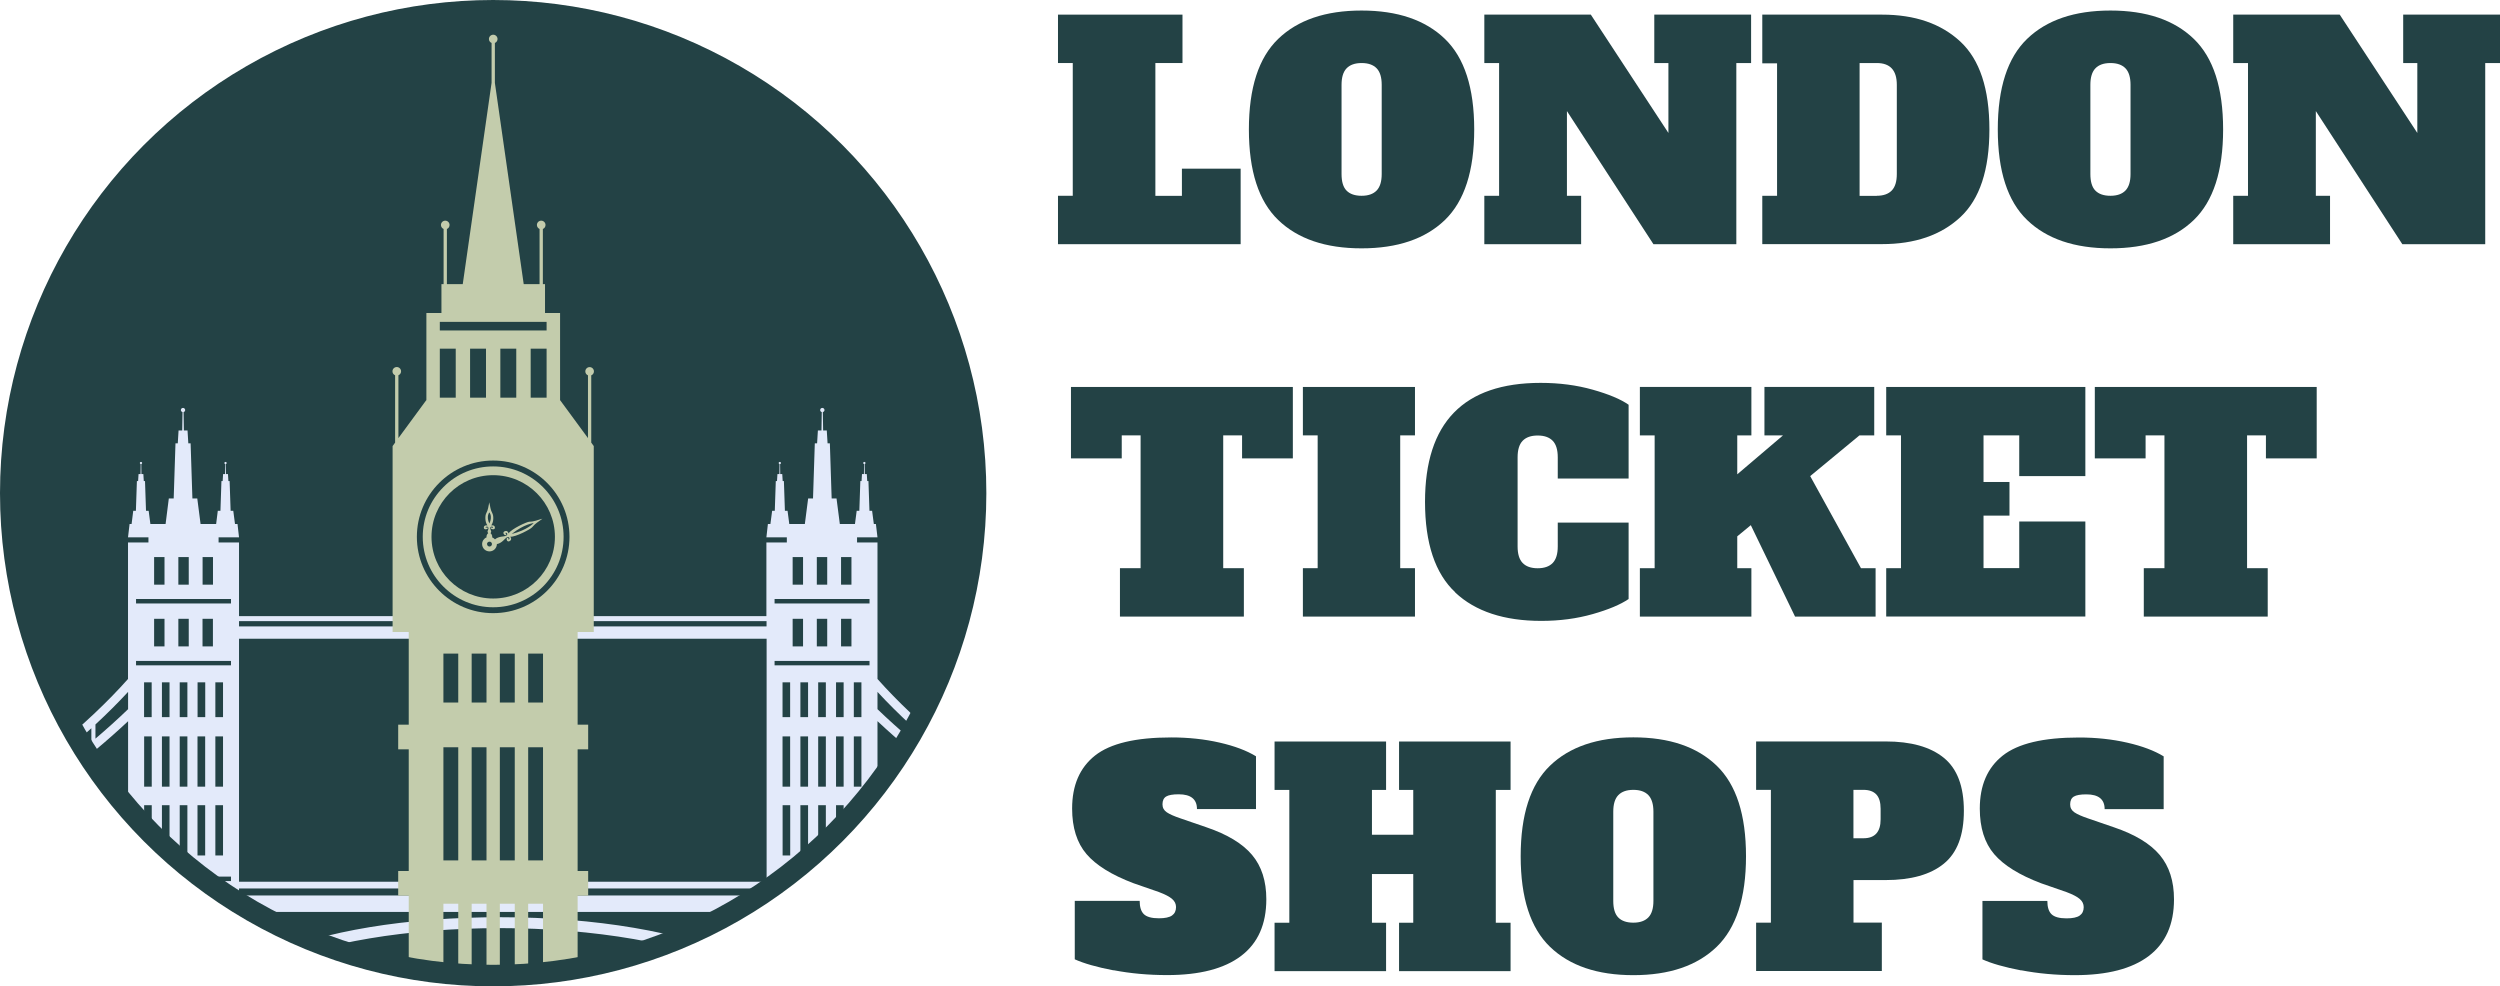
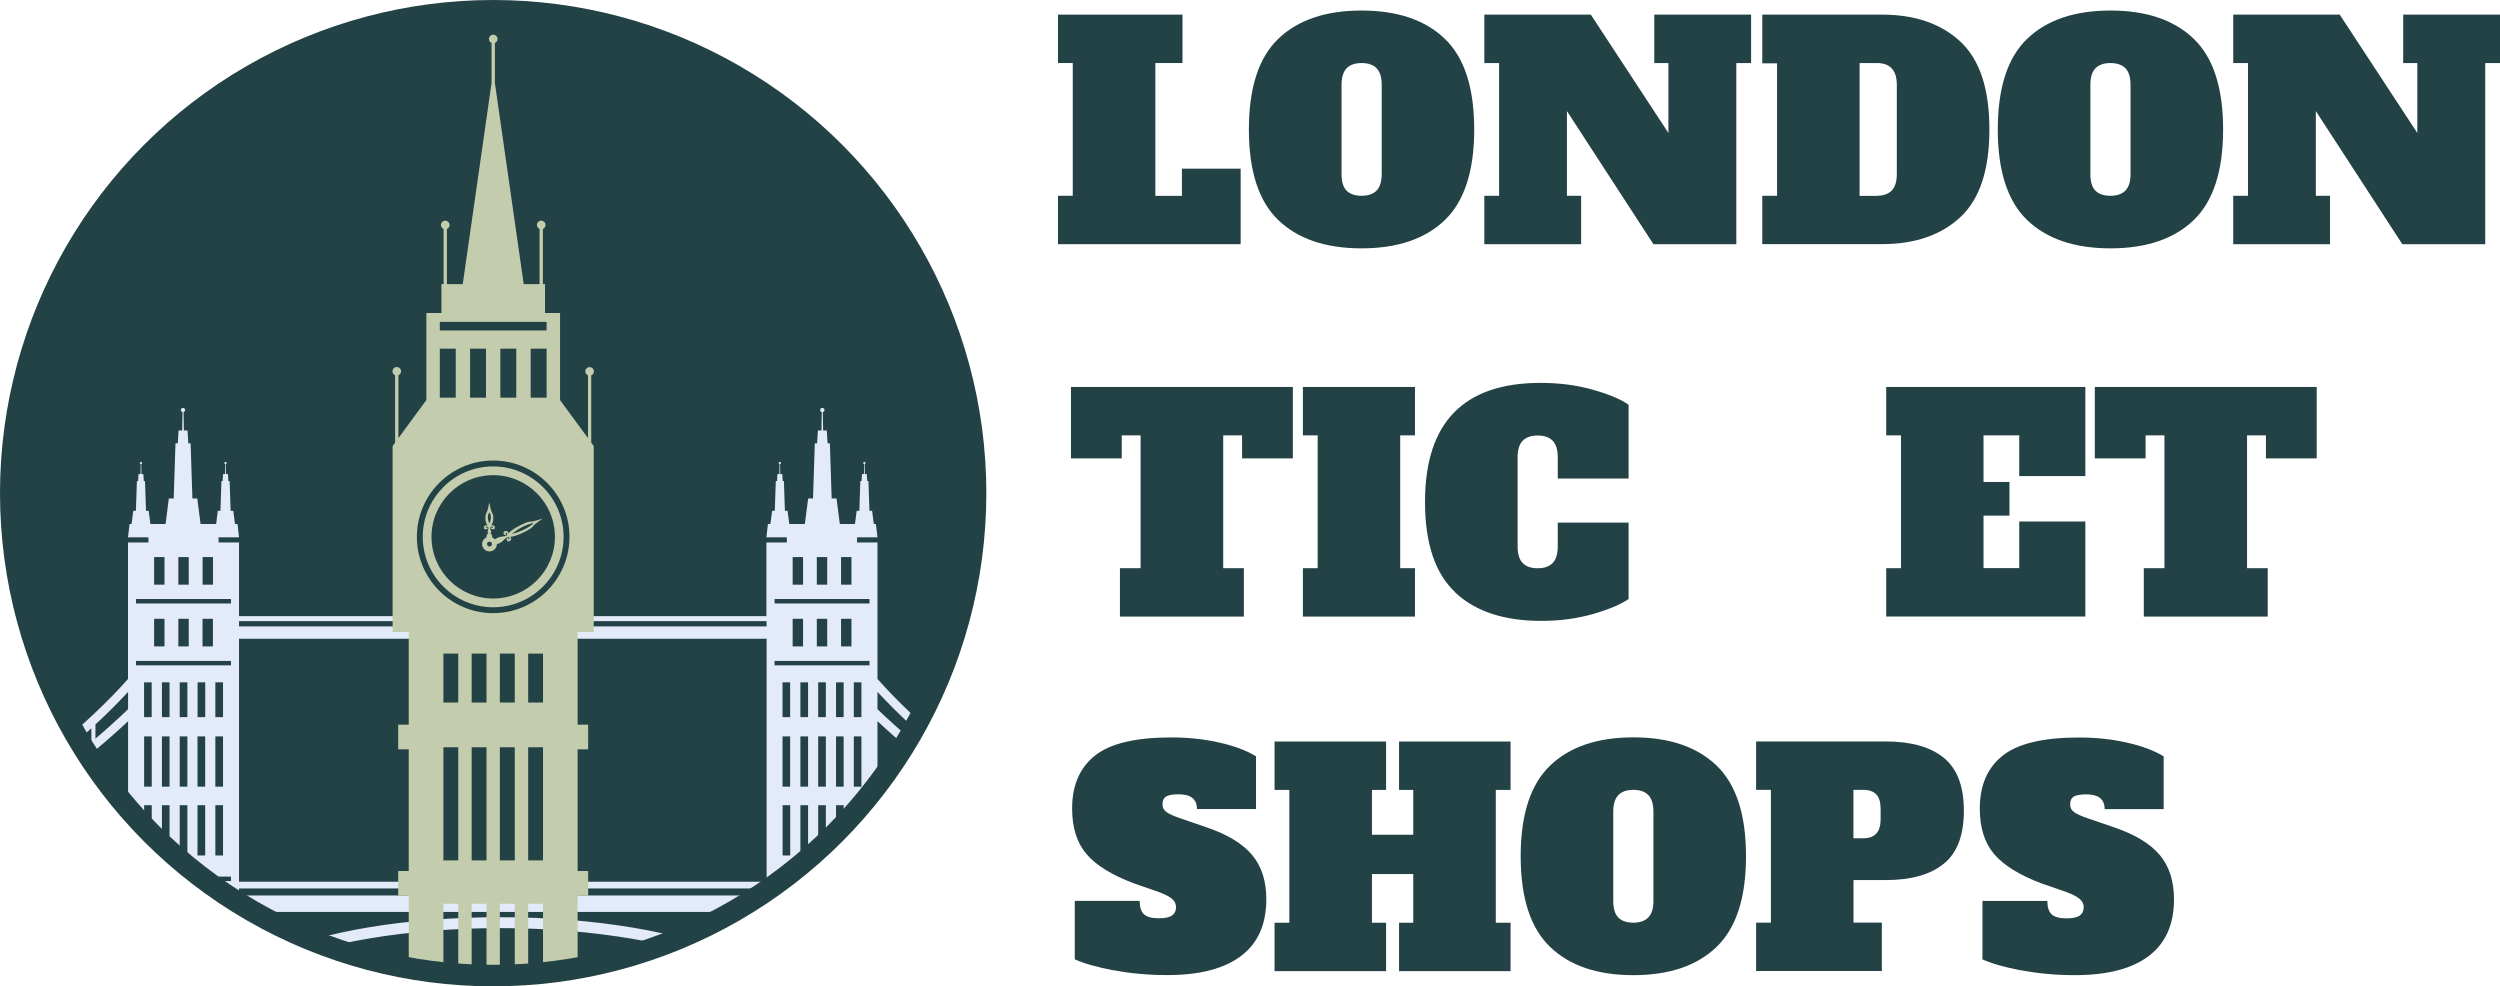
<svg xmlns="http://www.w3.org/2000/svg" viewBox="0 0 348.61 137.54" data-name="Layer 2" id="Layer_2">
  <defs>
    <style>
      .cls-1, .cls-2 {
        fill: none;
      }

      .cls-3 {
        fill: #234245;
      }

      .cls-4 {
        clip-path: url(#clippath-1);
      }

      .cls-5 {
        clip-path: url(#clippath-2);
      }

      .cls-6 {
        fill: #e3eafa;
      }

      .cls-7 {
        fill: #c3ccac;
      }

      .cls-2 {
        stroke: #234245;
        stroke-miterlimit: 10;
        stroke-width: 3px;
      }

      .cls-8 {
        clip-path: url(#clippath);
      }
    </style>
    <clipPath id="clippath">
      <circle r="67.27" cy="68.77" cx="68.77" class="cls-1" />
    </clipPath>
    <clipPath id="clippath-1">
      <path d="M150.16,109.32c0-45.82-37.14-82.96-82.96-82.96S-15.76,63.5-15.76,109.32v41.94h165.92v-41.94Z" class="cls-1" />
    </clipPath>
    <clipPath id="clippath-2">
      <rect height="145.29" width="59.76" y="1.5" x="38.89" class="cls-1" />
    </clipPath>
  </defs>
  <g data-name="Layer 1" id="Layer_1-2">
    <g>
      <g>
        <g>
          <path d="M147.53,34.05v-6.75h2.06V8.79h-2.06V2.04h17.36v6.75h-3.78v18.52h3.7v-3.79h8.19v10.53h-25.47Z" class="cls-3" />
          <path d="M178.24,30.68c-2.73-2.63-4.09-6.84-4.09-12.63s1.36-10,4.09-12.63,6.6-3.95,11.62-3.95,8.89,1.32,11.62,3.95,4.09,6.84,4.09,12.63-1.37,10-4.09,12.63c-2.73,2.63-6.6,3.95-11.62,3.95s-8.89-1.32-11.62-3.95ZM191.97,26.56c.47-.49.7-1.26.7-2.3v-12.43c0-1.04-.23-1.81-.7-2.3-.47-.49-1.17-.74-2.1-.74s-1.63.25-2.1.74-.7,1.26-.7,2.3v12.43c0,1.07.23,1.85.7,2.32.47.48,1.17.72,2.1.72s1.63-.25,2.1-.74Z" class="cls-3" />
          <path d="M230.68,2.04h13.5v6.75h-2.06v25.26h-11.56l-12.06-18.56v11.81h1.98v6.75h-13.5v-6.75h2.06V8.79h-2.06V2.04h14.85l10.82,16.5v-9.75h-1.97V2.04Z" class="cls-3" />
          <path d="M245.74,27.3h2.06V8.83h-2.06V2.04h16.7c4.58,0,8.22,1.25,10.92,3.76s4.05,6.59,4.05,12.24-1.35,9.73-4.05,12.24c-2.7,2.51-6.34,3.76-10.92,3.76h-16.7v-6.75h0ZM261.7,27.3c.93,0,1.63-.25,2.1-.74s.7-1.26.7-2.3v-12.43c0-2.03-.93-3.04-2.8-3.04h-2.39v18.52h2.39,0Z" class="cls-3" />
          <path d="M282.67,30.68c-2.73-2.63-4.09-6.84-4.09-12.63s1.36-10,4.09-12.63,6.6-3.95,11.62-3.95,8.89,1.32,11.62,3.95c2.73,2.63,4.09,6.84,4.09,12.63s-1.37,10-4.09,12.63c-2.73,2.63-6.6,3.95-11.62,3.95s-8.89-1.32-11.62-3.95ZM296.39,26.56c.47-.49.7-1.26.7-2.3v-12.43c0-1.04-.23-1.81-.7-2.3-.47-.49-1.17-.74-2.1-.74s-1.63.25-2.1.74-.7,1.26-.7,2.3v12.43c0,1.07.23,1.85.7,2.32.47.48,1.17.72,2.1.72s1.63-.25,2.1-.74Z" class="cls-3" />
          <path d="M335.11,2.04h13.5v6.75h-2.06v25.26h-11.56l-12.06-18.56v11.81h1.98v6.75h-13.5v-6.75h2.06V8.79h-2.06V2.04h14.85l10.82,16.5v-9.75h-1.97V2.04h0Z" class="cls-3" />
        </g>
        <g>
          <path d="M180.28,63.92h-7.08v-3.21h-2.63v18.52h2.88v6.75h-17.28v-6.75h2.88v-18.52h-2.63v3.21h-7.08v-9.96h30.94v9.96Z" class="cls-3" />
          <path d="M181.68,85.98v-6.75h2.06v-18.52h-2.06v-6.75h15.63v6.75h-2.06v18.52h2.06v6.75h-15.63Z" class="cls-3" />
          <path d="M202.93,82.6c-2.81-2.63-4.22-6.84-4.22-12.63,0-11.05,5.38-16.58,16.13-16.58,2.61,0,5.03.32,7.26.95,2.23.63,3.9,1.33,5,2.1v10.29h-9.88v-2.96c0-1.04-.23-1.81-.7-2.3-.47-.49-1.17-.74-2.1-.74s-1.63.25-2.1.74-.7,1.26-.7,2.3v12.43c0,1.04.23,1.81.7,2.3.47.49,1.17.74,2.1.74s1.63-.25,2.1-.74.7-1.26.7-2.3v-3.33h9.88v10.66c-1.13.77-2.79,1.47-5,2.1-2.21.63-4.6.95-7.18.95-5.18,0-9.18-1.32-11.99-3.95v-.03Z" class="cls-3" />
-           <path d="M259.48,79.23h2.06v6.75h-11.23l-6.17-12.75-1.89,1.56v4.44h1.97v6.75h-15.55v-6.75h2.06v-18.52h-2.06v-6.75h15.55v6.75h-1.97v5.43l6.38-5.43h-2.59v-6.75h15.31v6.75h-2.06l-6.87,5.68,7.08,12.84h-.02Z" class="cls-3" />
          <path d="M263.02,85.98v-6.75h2.06v-18.52h-2.06v-6.75h27.77v12.43h-9.22v-5.68h-4.98v6.5h3.62v4.69h-3.62v7.32h4.98v-6.5h9.22v13.25h-27.77Z" class="cls-3" />
          <path d="M323.05,63.92h-7.08v-3.21h-2.63v18.52h2.88v6.75h-17.28v-6.75h2.88v-18.52h-2.63v3.21h-7.08v-9.96h30.94v9.96h0Z" class="cls-3" />
        </g>
        <g>
          <path d="M155.28,135.31c-2.35-.45-4.15-.97-5.41-1.54v-8.15h9.05c0,.85.19,1.47.58,1.85s1.08.58,2.1.58c.85,0,1.46-.13,1.83-.39s.56-.65.56-1.17c0-.44-.18-.82-.54-1.13-.36-.32-.97-.64-1.85-.97l-3.54-1.23c-3.04-1.15-5.23-2.51-6.56-4.07-1.33-1.56-2-3.68-2-6.34,0-3.24,1.06-5.7,3.19-7.39,2.13-1.69,5.67-2.53,10.64-2.53,2.39,0,4.63.24,6.73.72,2.1.48,3.79,1.12,5.08,1.91v7.36h-8.23c0-1.37-.85-2.06-2.55-2.06-.82,0-1.41.1-1.75.31s-.51.57-.51,1.09c0,.47.2.84.6,1.11.4.27,1.05.56,1.95.86l3.58,1.23c2.91.99,5.03,2.27,6.36,3.85,1.33,1.58,1.99,3.64,1.99,6.19,0,3.48-1.17,6.12-3.52,7.9-2.35,1.78-5.78,2.67-10.31,2.67-2.63,0-5.12-.23-7.47-.68v.02Z" class="cls-3" />
          <path d="M210.64,110.15h-2.06v18.52h2.06v6.75h-15.55v-6.75h1.98v-6.79h-5.76v6.79h1.97v6.75h-15.55v-6.75h2.06v-18.52h-2.06v-6.75h15.55v6.75h-1.97v6.25h5.76v-6.25h-1.98v-6.75h15.55v6.75Z" class="cls-3" />
          <path d="M216.14,132.03c-2.73-2.63-4.09-6.84-4.09-12.63s1.36-10,4.09-12.63,6.6-3.95,11.62-3.95,8.89,1.32,11.62,3.95,4.09,6.84,4.09,12.63-1.37,10-4.09,12.63c-2.73,2.63-6.6,3.95-11.62,3.95s-8.89-1.32-11.62-3.95h0ZM229.86,127.92c.47-.49.7-1.26.7-2.3v-12.43c0-1.04-.23-1.81-.7-2.31-.47-.49-1.17-.74-2.1-.74s-1.63.25-2.1.74-.7,1.26-.7,2.31v12.43c0,1.07.23,1.84.7,2.32s1.17.72,2.1.72,1.63-.25,2.1-.74Z" class="cls-3" />
          <path d="M244.88,128.66h2.06v-18.52h-2.06v-6.75h18.06c3.54,0,6.24.76,8.11,2.28,1.87,1.52,2.8,3.98,2.8,7.39s-.93,5.86-2.8,7.38c-1.86,1.52-4.57,2.28-8.11,2.28h-4.48v5.93h3.95v6.75h-17.53v-6.75h0ZM259.85,116.89c1.59,0,2.39-.88,2.39-2.63v-1.48c0-.91-.2-1.57-.6-2-.4-.42-.99-.64-1.79-.64h-1.4v6.75h1.4Z" class="cls-3" />
          <path d="M281.85,135.32c-2.35-.45-4.15-.97-5.41-1.54v-8.15h9.05c0,.85.19,1.47.58,1.85s1.08.58,2.1.58c.85,0,1.46-.13,1.83-.39s.56-.65.56-1.17c0-.44-.18-.82-.54-1.13-.36-.32-.97-.64-1.85-.97l-3.54-1.23c-3.04-1.15-5.23-2.51-6.56-4.07-1.33-1.56-2-3.68-2-6.34,0-3.24,1.06-5.7,3.19-7.39,2.13-1.69,5.67-2.53,10.64-2.53,2.39,0,4.63.24,6.73.72,2.1.48,3.79,1.12,5.08,1.91v7.36h-8.23c0-1.37-.85-2.06-2.55-2.06-.82,0-1.41.1-1.75.31s-.51.57-.51,1.09c0,.47.2.84.6,1.11.4.27,1.05.56,1.95.86l3.58,1.23c2.91.99,5.03,2.27,6.36,3.85,1.33,1.58,1.99,3.64,1.99,6.19,0,3.48-1.17,6.12-3.52,7.9-2.35,1.78-5.78,2.67-10.31,2.67-2.63,0-5.12-.23-7.47-.68v.02Z" class="cls-3" />
        </g>
      </g>
      <g>
        <circle r="67.27" cy="68.77" cx="68.77" class="cls-3" />
        <g class="cls-8">
          <g>
            <g class="cls-4">
              <path d="M167.84,122.95h-7.36c-7.5-4.15-26.77-15.49-38.12-28.27v-19.04h-2.85v-.71h2.85l-.22-1.86h-.29l-.24-1.84h-.37l-.14-4.15h-.17l-.06-.97h-.28l-.02-1.39c.07-.02.12-.08.12-.15,0-.09-.07-.16-.16-.16s-.16.07-.16.16c0,.07.05.13.12.15l-.02,1.39h-.27l-.06.97h-.17l-.14,4.15h-.37l-.24,1.84h-2.11l-.46-3.56h-.68l-.25-7.69h-.32l-.11-1.79h-.51l-.04-2.57c.13-.03.23-.14.23-.28,0-.16-.13-.3-.3-.3s-.3.13-.3.3c0,.14.09.25.22.28l-.04,2.57h-.5l-.11,1.79h-.32l-.25,7.69h-.68l-.46,3.56h-2.17l-.24-1.84h-.37l-.14-4.15h-.17l-.06-.97h-.28l-.02-1.39c.07-.02.12-.08.12-.15,0-.09-.07-.16-.16-.16s-.16.07-.16.16c0,.07.05.13.12.15l-.02,1.39h-.27l-.06.97h-.17l-.14,4.15h-.37l-.24,1.84h-.35l-.21,1.86h2.85v.71h-2.85v10.28H33.33v-10.28h-2.85v-.71h2.85l-.21-1.86h-.35l-.24-1.84h-.37l-.14-4.15h-.17l-.06-.97h-.27l-.03-1.39c.07-.02.12-.08.12-.15,0-.09-.07-.16-.16-.16s-.16.07-.16.16c0,.08.05.14.12.15l-.02,1.39h-.28l-.06.97h-.17l-.14,4.15h-.37l-.23,1.84h-2.17l-.46-3.56h-.68l-.25-7.69h-.32l-.11-1.79h-.51l-.04-2.57c.13-.03.22-.14.22-.28,0-.16-.13-.3-.3-.3s-.3.13-.3.3c0,.14.1.25.23.28l-.04,2.57h-.51l-.11,1.79h-.32l-.25,7.69h-.68l-.45,3.56h-2.12l-.24-1.84h-.37l-.14-4.15h-.17l-.06-.97h-.27l-.02-1.39c.07-.02.12-.08.12-.15,0-.09-.07-.16-.16-.16s-.16.07-.16.16c0,.08.05.14.12.15l-.02,1.39h-.28l-.06.97h-.17l-.14,4.15h-.37l-.23,1.84h-.28l-.22,1.86h2.85v.71h-2.85v19.04c-11.34,12.78-30.61,24.12-38.12,28.27h-7.35v.94h5.63c-.86.46-1.36.72-1.4.74l.12.24h-4.35v2.28H13.14v13.09h24.36v-5.4h0c7.3-3.4,19.36-5.42,32.26-5.42s25.71,2.15,32.93,5.74l.02-.04v5.12h24.36v-13.09h40.77v-2.28h-4.36l.12-.24s-.53-.28-1.4-.74h5.63v-.94h0ZM21.16,102.69v7.01h-1.06v-7.01h1.06ZM20.09,100v-4.85h1.06v4.85h-1.06ZM21.16,112.28v7.01h-1.06v-7.01h1.06ZM32.21,122.24v.62h-13.24v-.62h13.24ZM23.64,102.69v7.01h-1.06v-7.01h1.06ZM22.58,100v-4.85h1.06v4.85h-1.06ZM23.64,112.28v7.01h-1.06v-7.01h1.06ZM26.13,102.69v7.01h-1.07v-7.01h1.07ZM25.06,100v-4.85h1.07v4.85h-1.07ZM26.13,112.28v7.01h-1.07v-7.01h1.07ZM28.61,102.69v7.01h-1.07v-7.01h1.07ZM27.55,100v-4.85h1.07v4.85h-1.07ZM28.61,112.28v7.01h-1.07v-7.01h1.07ZM31.1,102.69v7.01h-1.07v-7.01h1.07ZM30.03,100v-4.85h1.07v4.85h-1.07ZM31.1,112.28v7.01h-1.07v-7.01h1.07ZM138.64,113.41c1.71,1.17,3.38,2.28,4.99,3.31v6.23h-4.99v-9.54ZM138.06,122.95h-4.99v-13.52c1.67,1.24,3.34,2.44,4.99,3.58v9.94ZM144.21,117.09c1.76,1.12,3.44,2.16,4.99,3.09v2.77h-4.99s0-5.86,0-5.86ZM144.21,115.65v-1.22c1.72,1.15,3.39,2.24,4.99,3.25v1.09c-1.56-.95-3.24-1.99-4.99-3.11h0ZM143.63,115.28c-1.62-1.05-3.29-2.16-4.99-3.34v-1.4c1.68,1.22,3.35,2.39,4.99,3.5v1.24ZM138.06,111.54c-1.65-1.15-3.33-2.36-4.99-3.62v-1.62c1.65,1.32,3.32,2.59,4.99,3.82v1.42ZM132.48,107.48c-1.69-1.28-3.36-2.62-4.99-3.99v-1.94c1.61,1.46,3.28,2.89,4.99,4.28v1.65ZM132.48,109v13.95h-4.99v-17.88c1.64,1.35,3.31,2.66,4.99,3.93ZM126.91,122.95h-4.55v-22.39c1.46,1.37,2.99,2.72,4.55,4.02v18.36h0ZM106.89,122.95H33.33v-33.88h73.57v33.88h-.01ZM17.86,122.95h-4.55v-18.36c1.57-1.31,3.09-2.65,4.55-4.02v22.39h0ZM12.73,122.95h-5v-13.95c1.68-1.27,3.36-2.58,5-3.93v17.88ZM2.16,113.01c1.65-1.14,3.32-2.34,4.99-3.58v13.52H2.16v-9.94ZM1.58,122.95H-3.41v-6.23c1.61-1.04,3.29-2.14,4.99-3.31v9.54ZM7.74,107.48v-1.65c1.71-1.39,3.39-2.82,5-4.28v1.94c-1.63,1.37-3.31,2.7-5,3.99ZM7.16,107.92c-1.66,1.26-3.34,2.46-4.99,3.62v-1.42c1.67-1.23,3.35-2.51,4.99-3.82v1.62ZM1.58,111.94c-1.7,1.17-3.37,2.29-4.99,3.34v-1.24c1.64-1.11,3.31-2.28,4.99-3.5v1.4ZM-3.99,115.65c-1.75,1.12-3.43,2.17-4.99,3.11v-1.09c1.6-1.01,3.27-2.09,4.99-3.25v1.22h0ZM-3.99,117.09v5.86h-4.99v-2.77c1.55-.93,3.23-1.97,4.99-3.09ZM-9.56,122.95h-4.16c1.22-.69,2.62-1.51,4.16-2.42v2.42ZM-9.56,123.89v.98h-7.62c.49-.26,1.09-.59,1.78-.98h5.84ZM-8.98,123.89H-3.99v.98h-4.99v-.98ZM-3.41,123.89H1.58v.98H-3.41v-.98ZM2.16,123.89h4.99v.98H2.16v-.98ZM7.74,123.89h5v.98h-5v-.98ZM13.31,123.89h4.55v.98h-4.55v-.98ZM33.33,124.87v-.98h73.57v.98H33.33ZM122.36,124.87v-.98h4.55v.98h-4.55ZM127.49,123.89h4.99v.98h-4.99v-.98ZM133.06,123.89h4.99v.98h-4.99v-.98ZM138.64,123.89h4.99v.98h-4.99v-.98ZM144.21,123.89h4.99v.98h-4.99v-.98ZM149.78,123.89h5.84c.69.38,1.29.71,1.78.98h-7.62v-.98ZM149.78,122.95v-2.42c1.54.92,2.94,1.73,4.16,2.42h-4.16ZM149.78,119.12v-1.07c3.16,1.98,5.99,3.64,8.22,4.91h-1.58c-1.69-.94-3.98-2.24-6.64-3.83h0ZM126.91,101.02v1.98c-1.57-1.34-3.1-2.71-4.55-4.11v-2.41c1.42,1.54,2.95,3.05,4.55,4.54ZM117.28,77.68h1.45v3.85h-1.45v-3.85ZM113.9,77.68h1.45v3.85h-1.45v-3.85ZM110.53,77.68h1.45v3.85h-1.45v-3.85ZM108.01,83.53h13.24v.62h-13.24v-.62ZM118.73,86.29v3.85h-1.45v-3.85h1.45ZM115.35,86.29v3.85h-1.45v-3.85h1.45ZM111.98,86.29v3.85h-1.45v-3.85h1.45ZM108.01,92.16h13.24v.62h-13.24v-.62ZM119.06,109.7v-7.01h1.06v7.01h-1.06ZM120.13,112.28v7.01h-1.06v-7.01h1.06ZM119.06,100v-4.85h1.06v4.85h-1.06ZM116.58,109.7v-7.01h1.06v7.01h-1.06ZM117.64,112.28v7.01h-1.06v-7.01h1.06ZM116.58,100v-4.85h1.06v4.85h-1.06ZM114.09,109.7v-7.01h1.07v7.01h-1.07ZM115.16,112.28v7.01h-1.07v-7.01h1.07ZM114.09,100v-4.85h1.07v4.85h-1.07ZM111.61,109.7v-7.01h1.07v7.01h-1.07ZM112.68,112.28v7.01h-1.07v-7.01h1.07ZM111.61,100v-4.85h1.07v4.85h-1.07ZM109.12,109.7v-7.01h1.06v7.01h-1.06ZM110.19,112.28v7.01h-1.06v-7.01h1.06ZM109.12,100v-4.85h1.06v4.85h-1.06ZM108.01,122.24h13.24v.62h-13.24v-.62ZM106.89,86.62v.73H33.33v-.74h73.57-.01ZM28.25,77.68h1.45v3.85h-1.45v-3.85ZM24.87,77.68h1.45v3.85h-1.45v-3.85ZM21.49,77.68h1.45v3.85h-1.45v-3.85ZM18.97,83.53h13.24v.62h-13.24v-.62ZM29.69,86.29v3.85h-1.45v-3.85h1.45ZM26.32,86.29v3.85h-1.45v-3.85h1.45ZM22.94,86.29v3.85h-1.45v-3.85h1.45ZM18.97,92.16h13.24v.62h-13.24v-.62ZM17.86,96.48v2.41c-1.45,1.4-2.98,2.77-4.55,4.11v-1.98c1.6-1.48,3.13-3,4.55-4.54ZM-9.56,118.04v1.07c-2.66,1.6-4.95,2.9-6.64,3.83h-1.58c2.23-1.27,5.06-2.93,8.22-4.91h0ZM-19.46,123.89h1.53c-.87.47-1.36.72-1.4.74l.12.24h-2.04c.49-.26,1.09-.59,1.78-.98h.01ZM102.71,133.48c-7.49-3.5-19.71-5.58-32.94-5.58s-24.72,1.96-32.26,5.28v-6.02h65.2v6.33h0ZM161.46,124.87h-2.04l.12-.24s-.53-.27-1.4-.74h1.53c.69.38,1.29.71,1.78.98h0Z" class="cls-6" />
            </g>
            <g class="cls-5">
              <g>
                <path d="M71.04,75.07c.03.16-.15.17-.15.17,0,0,.03-.09,0-.18-.03-.08-.16-.1-.22.01-.07.12.04.6.42.37.38-.23.06-.6.06-.6.75.07,2.86-1.07,3.05-1.31s.49-.52.68-.65c.19-.12.76-.55.76-.55,0,0-.69.19-.9.27-.21.07-.62.15-.93.15s-2.49.99-2.89,1.63c0,0-.11-.47-.52-.31-.41.17-.09.54.04.56.14.02.19-.1.15-.17-.05-.08-.14-.11-.14-.11,0,0,.12-.13.23-.01.1.12.1.3-.19.4-.24.09-.96.04-1.47.47-.11-.12-.24-.22-.39-.28.06-.38-.23-.58-.23-.58.21-.28,0-.37-.03-.62-.04-.25.12-.33.28-.29.15.03.09.18.09.18,0,0-.07-.06-.16-.07-.09,0-.16.08-.09.18.08.09.56.19.52-.19-.03-.38-.51-.27-.51-.27.4-.55.31-1.42.17-1.66-.13-.23-.25-.58-.28-.77-.03-.19-.16-.79-.16-.79,0,0-.13.6-.16.79-.03.19-.15.53-.28.77s-.21,1.11.18,1.66c0,0-.47-.1-.5.27-.03.38.45.28.52.18.08-.09,0-.18-.09-.17-.09,0-.16.07-.16.07,0,0-.07-.14.09-.18.15-.04.31.04.28.29s-.24.33-.03.62c0,0-.29.2-.23.58-.37.16-.62.52-.62.94,0,.57.46,1.02,1.03,1.02s1.02-.46,1.03-1.02c.68-.12,1.11-.76,1.33-.9.25-.16.4-.06.43.09h0ZM67.91,75.87c0-.18.14-.32.32-.34l.02.02.02-.02c.19,0,.33.16.33.34,0,.19-.16.34-.34.34-.19,0-.34-.15-.34-.34h-.01ZM68.24,73c-.48-1,0-1.55,0-1.55,0,0,.48.54,0,1.55ZM71.35,74.46c1.77-1.41,3.07-1.52,3.07-1.52,0,0-.87.97-3.07,1.52Z" class="cls-7" />
                <g>
                  <path d="M68.77,65.04c-2.62,0-5.09,1.02-6.94,2.88-1.85,1.85-2.88,4.32-2.88,6.94,0,5.41,4.4,9.82,9.82,9.82s9.82-4.41,9.82-9.82-4.41-9.82-9.82-9.82ZM68.77,83.46c-4.75,0-8.6-3.85-8.6-8.6s3.85-8.6,8.6-8.6,8.61,3.85,8.61,8.6-3.85,8.6-8.61,8.6Z" class="cls-7" />
                  <path d="M82.45,52.34c.22-.09.37-.3.37-.55,0-.33-.27-.6-.6-.6s-.6.27-.6.6c0,.25.15.46.37.55v8.75l-3.87-5.27h-.02v-12.17h-2.1v-4.03h-.3v-7.69c.22-.09.37-.3.37-.56,0-.33-.27-.6-.6-.6s-.6.27-.6.6c0,.25.15.46.37.56v7.69h-2.21l-4.02-28.06v-5.57c.22-.09.37-.3.37-.55,0-.33-.27-.6-.6-.6s-.6.27-.6.6c0,.25.15.46.37.55v5.56l-4.02,28.07h-2.21v-7.69c.22-.09.37-.3.37-.56,0-.33-.27-.6-.6-.6s-.6.27-.6.6c0,.25.15.46.37.56v7.69h-.3v4.03h-2.1v12.17h-.03l-3.87,5.27v-8.76c.22-.09.37-.3.37-.55,0-.33-.27-.6-.6-.6s-.6.27-.6.6c0,.25.15.46.37.55v9.39l-.35.48v25.93h2.25v12.92h-1.47v3.44h1.47v16.97h-1.47v3.44h1.47v38.88h-1.74v4.42h27.04v-4.42h-1.75v-38.88h1.47v-3.44h-1.47v-16.97h1.47v-3.44h-1.47v-12.92h2.25v-25.93l-.35-.48v-9.38h0ZM61.33,44.88h14.89v1.2h-14.89v-1.2ZM76.22,48.62v6.83h-2.22v-6.83h2.22ZM71.99,48.62v6.83h-2.22v-6.83h2.22ZM67.77,48.62v6.83h-2.22v-6.83h2.22ZM61.33,48.62h2.22v6.83h-2.22v-6.83ZM63.9,164.19h-2.07v-17.4h2.07v17.4ZM63.9,143.42h-2.07v-17.4h2.07v17.4ZM63.9,119.98h-2.07v-15.78h2.07v15.78ZM63.9,97.96h-2.07v-6.82h2.07v6.82ZM67.84,164.19h-2.07v-17.4h2.07v17.4ZM67.84,143.42h-2.07v-17.4h2.07v17.4ZM67.84,119.98h-2.07v-15.78h2.07v15.78ZM67.84,97.96h-2.07v-6.82h2.07v6.82ZM71.78,164.19h-2.08v-17.4h2.08v17.4ZM71.78,143.42h-2.08v-17.4h2.08v17.4ZM71.78,119.98h-2.08v-15.78h2.08v15.78ZM71.78,97.96h-2.08v-6.82h2.08v6.82ZM75.72,164.19h-2.07v-17.4h2.07v17.4ZM75.72,143.42h-2.07v-17.4h2.07v17.4ZM75.72,119.98h-2.07v-15.78h2.07v15.78ZM75.72,97.96h-2.07v-6.82h2.07v6.82ZM68.77,85.5c-5.87,0-10.64-4.77-10.64-10.64s4.77-10.64,10.64-10.64,10.64,4.77,10.64,10.64-4.77,10.64-10.64,10.64Z" class="cls-7" />
                </g>
              </g>
            </g>
          </g>
        </g>
        <circle r="67.27" cy="68.77" cx="68.77" class="cls-2" />
      </g>
    </g>
  </g>
</svg>